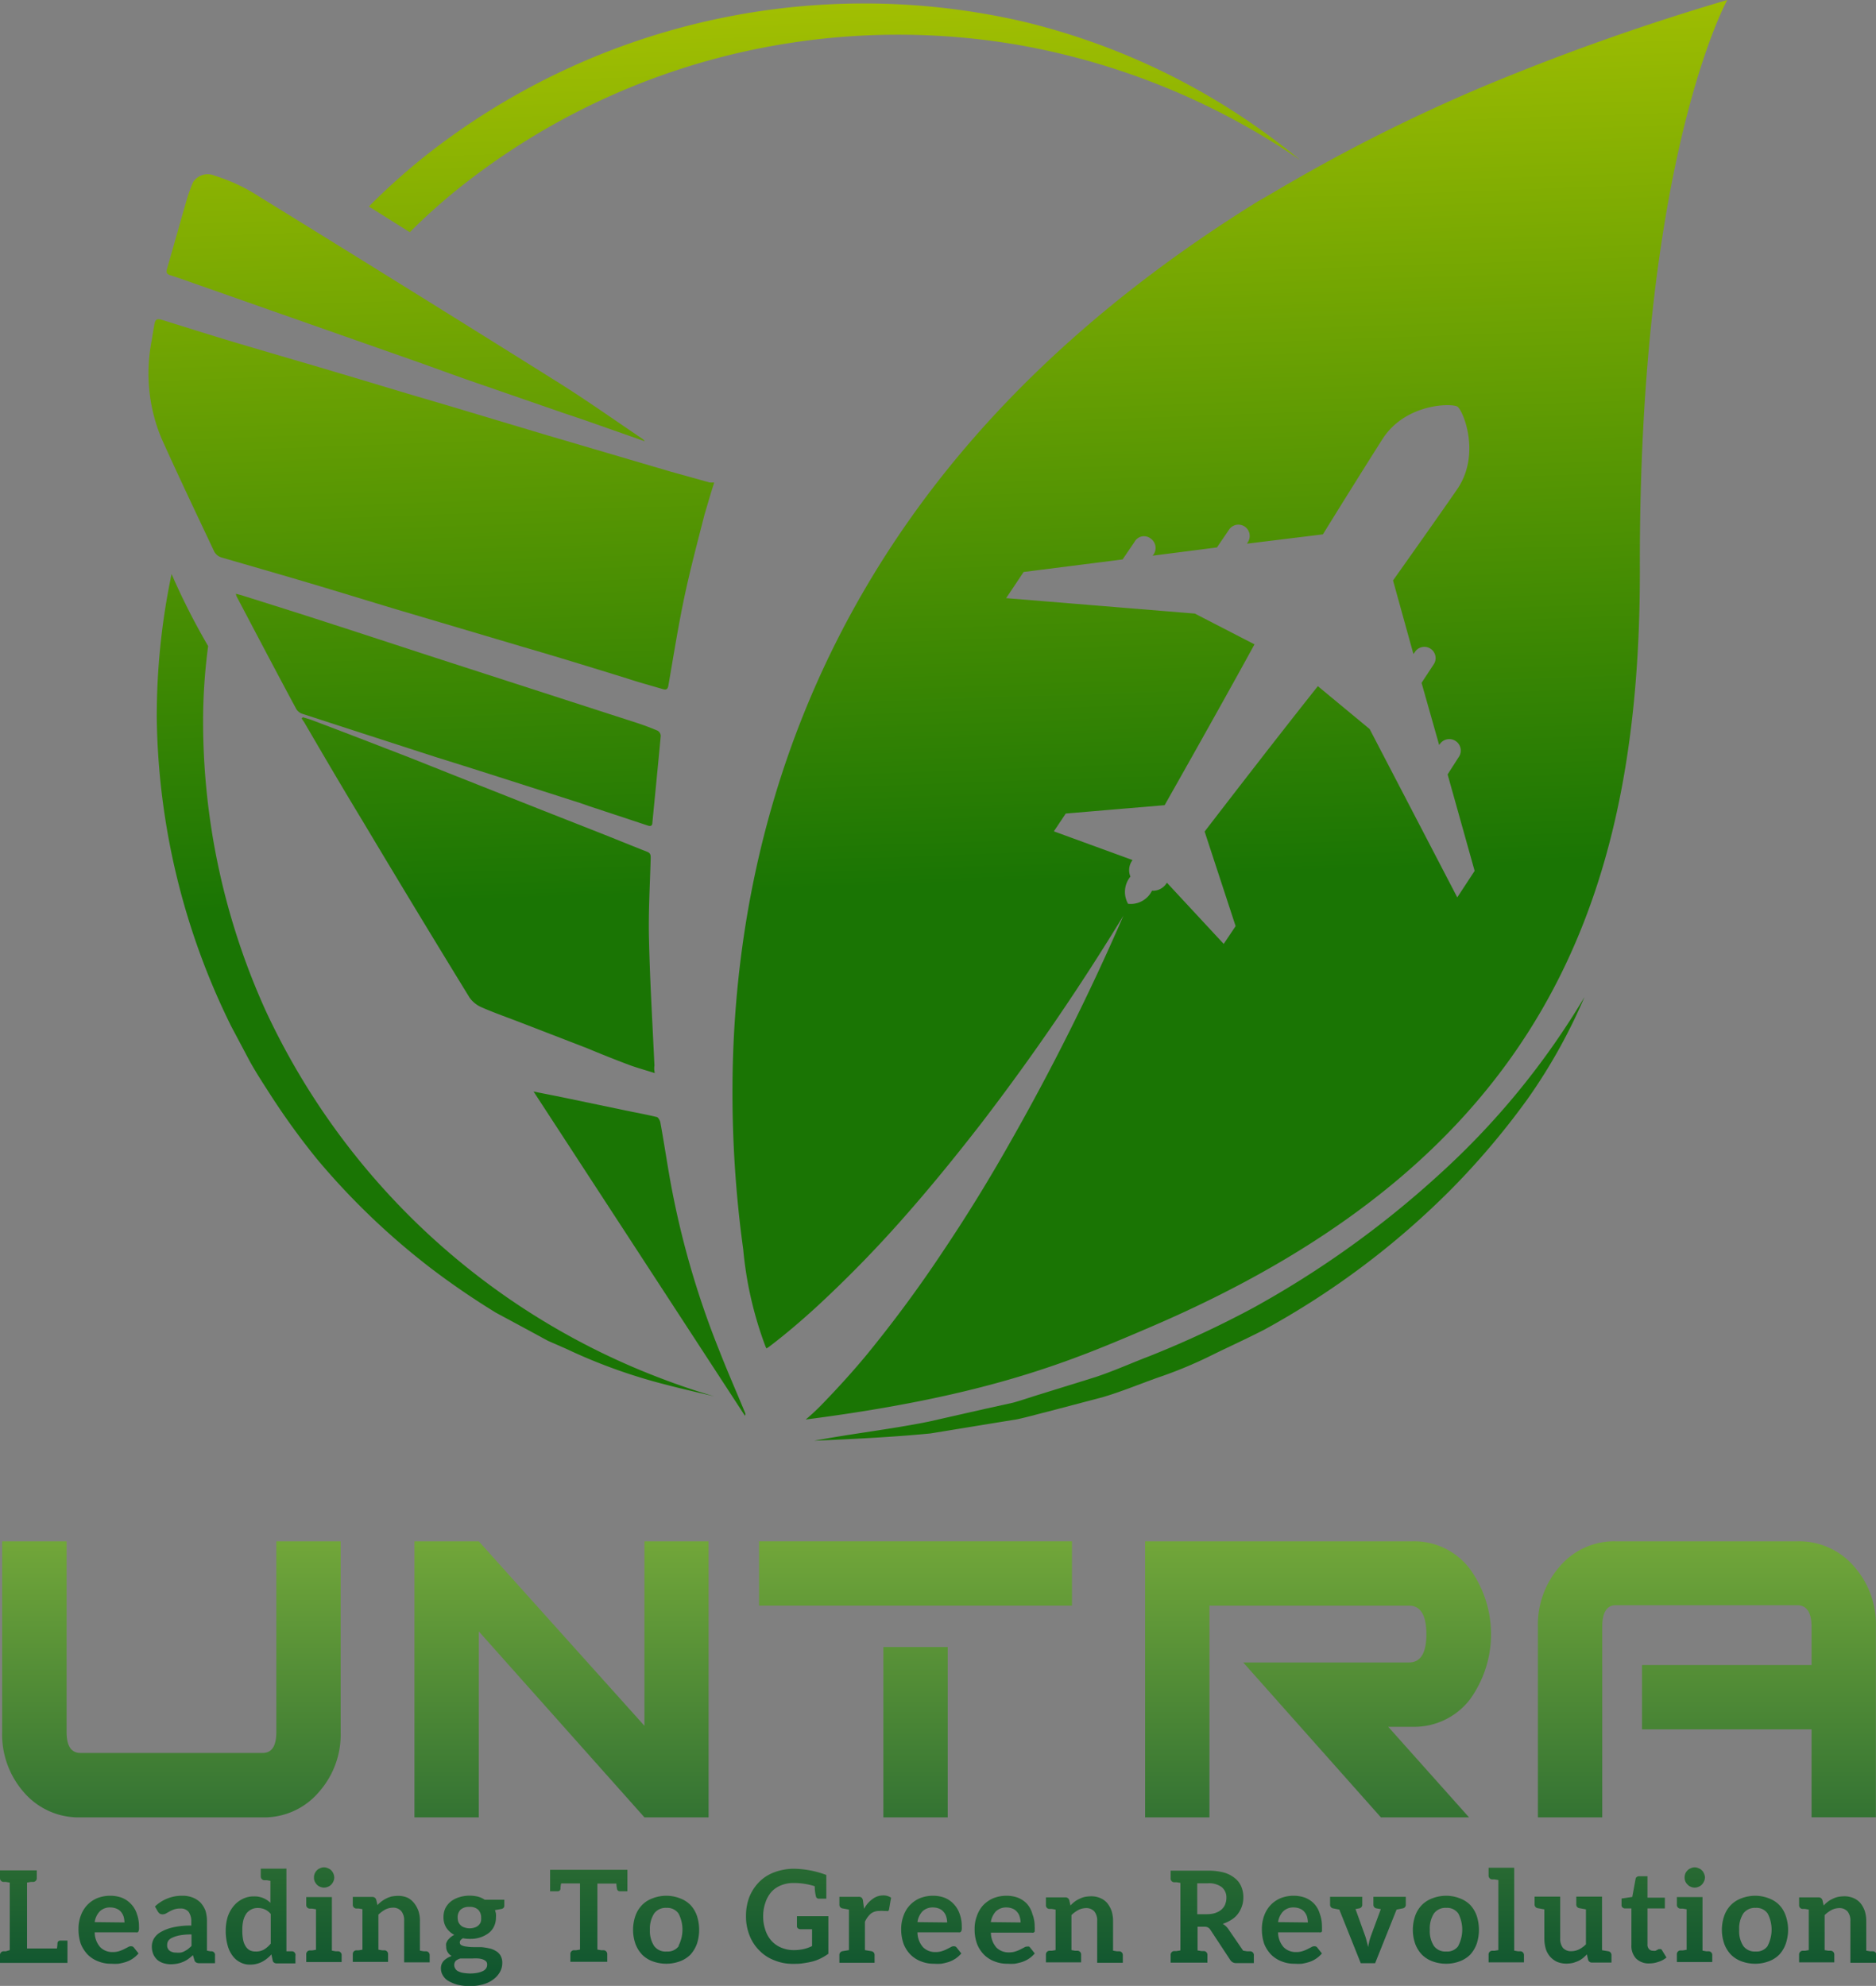
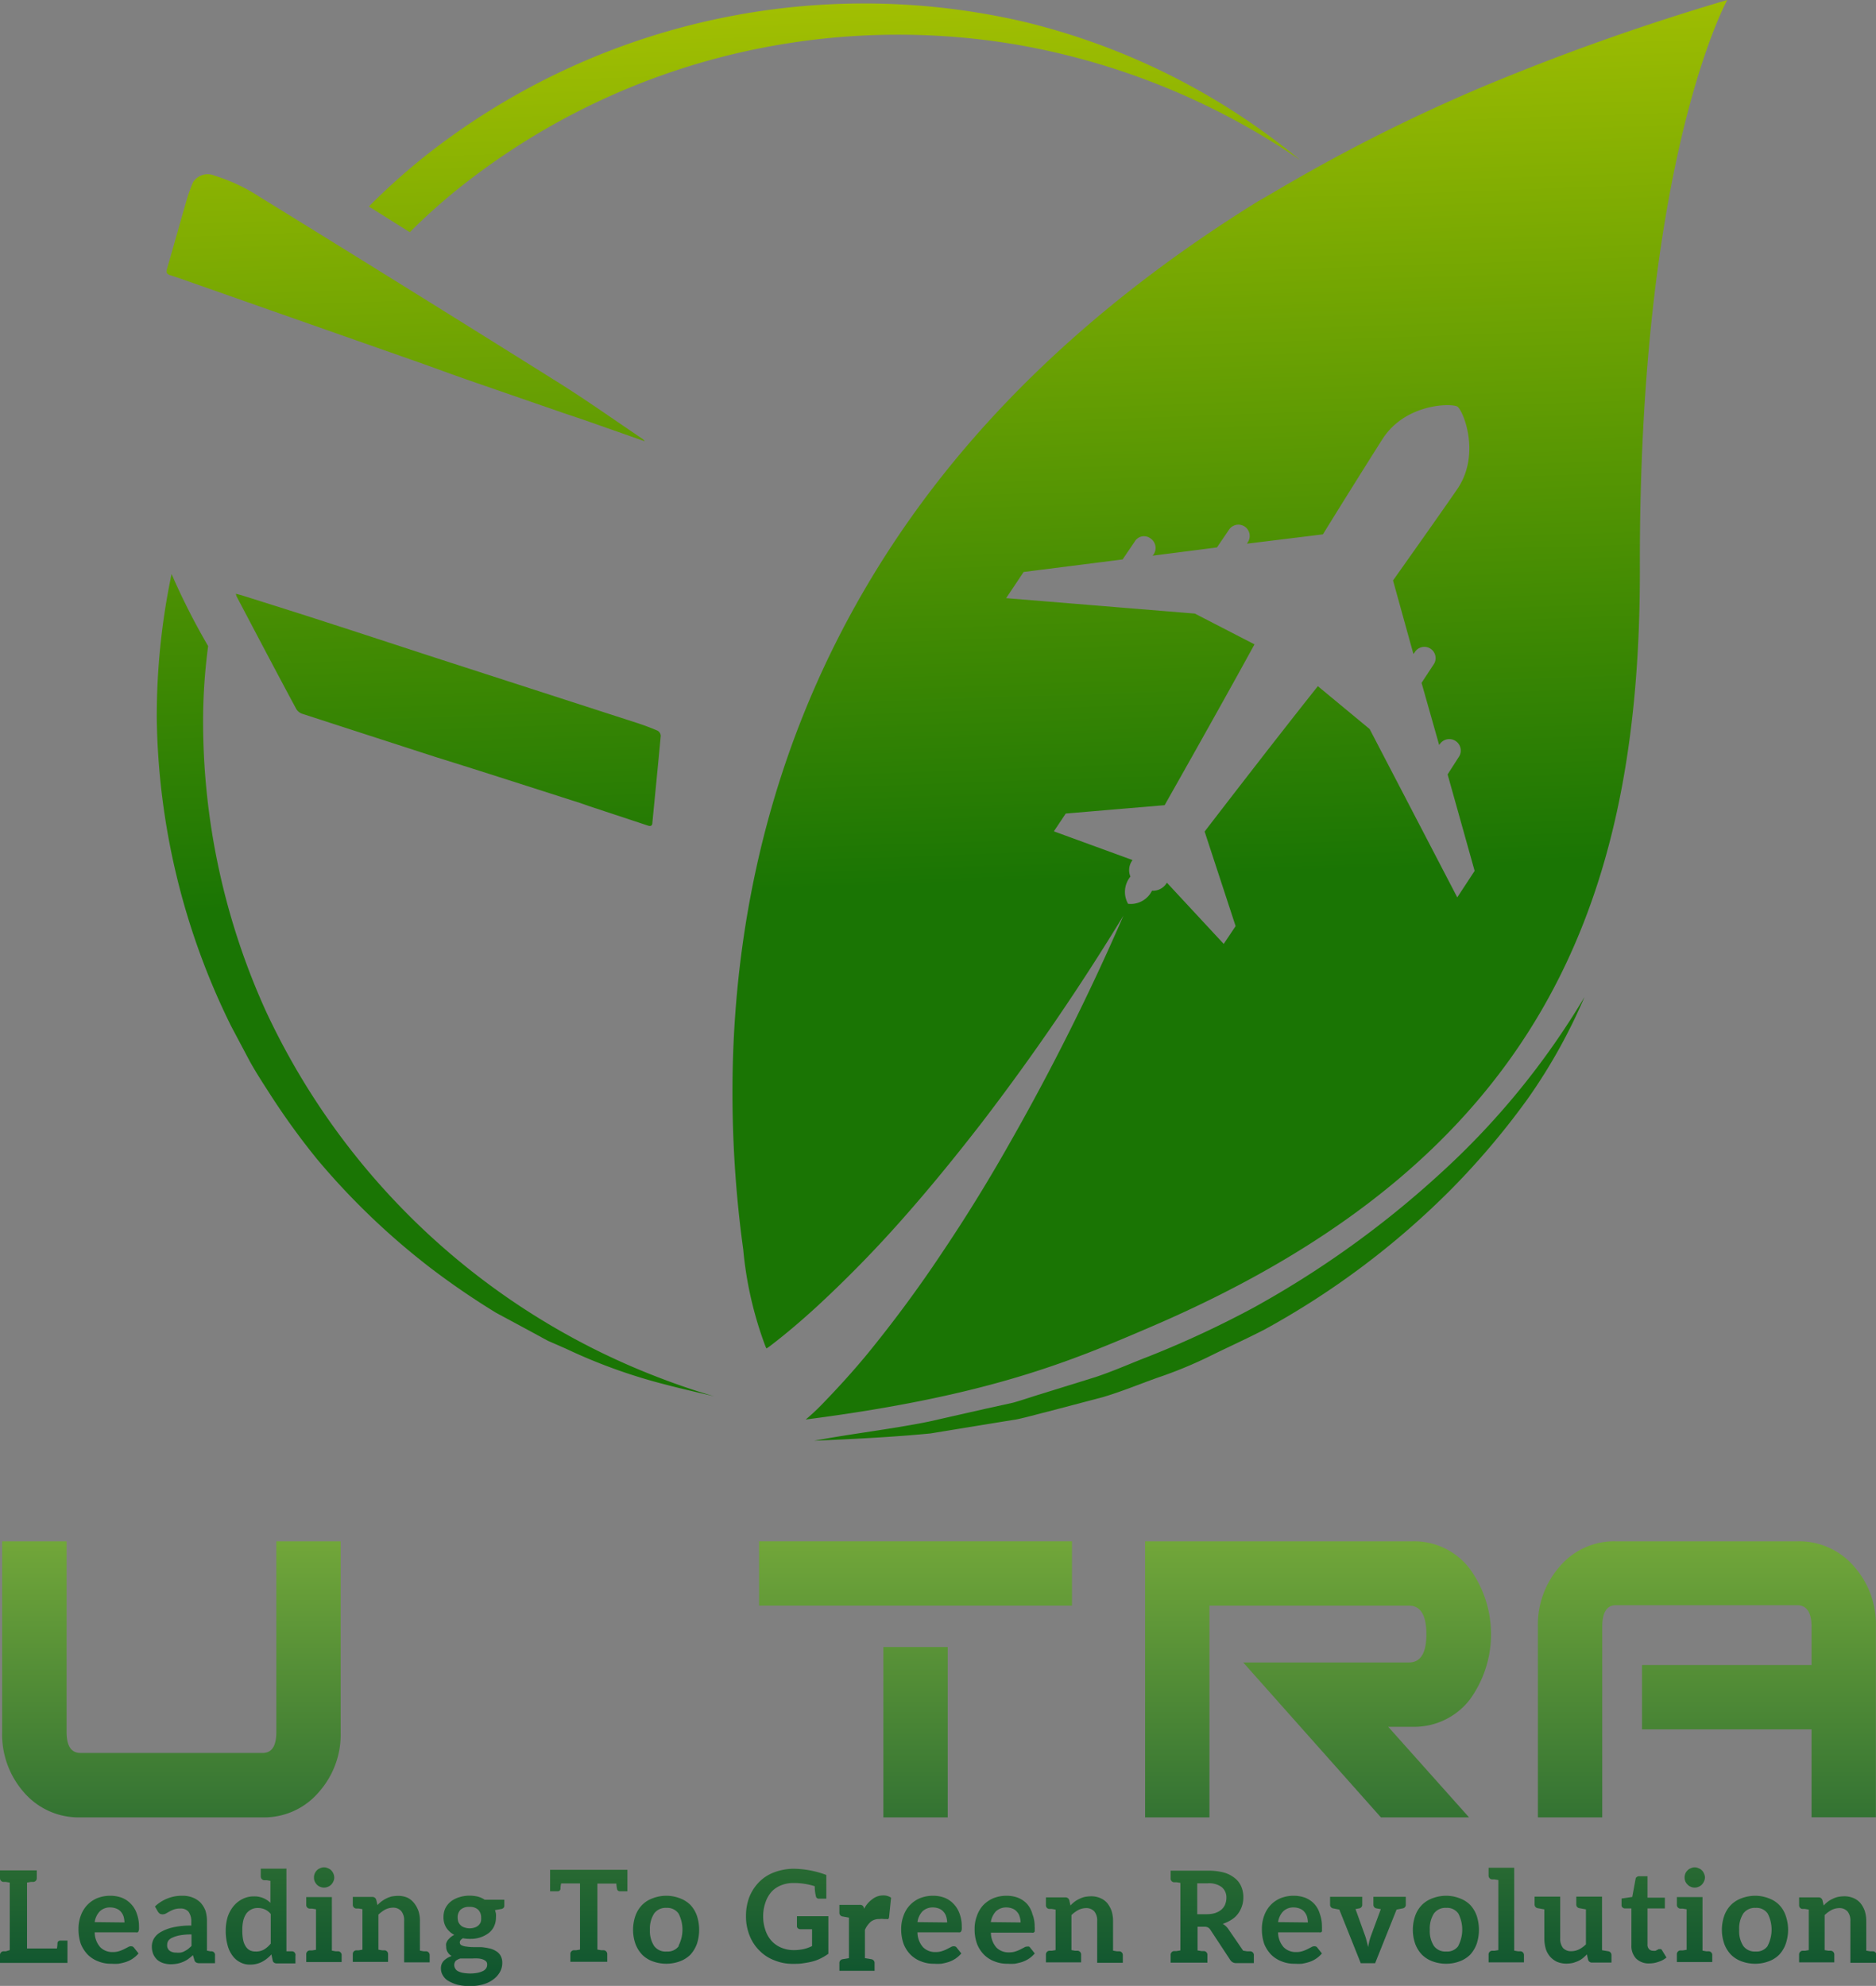
<svg xmlns="http://www.w3.org/2000/svg" xmlns:xlink="http://www.w3.org/1999/xlink" viewBox="0 0 174.95 185.23">
  <rect x="0" y="0" width="174.95" height="185.23" fill="#808080" stroke="none" />
  <defs>
    <style>.cls-1{fill:url(#linear-gradient);}.cls-2{fill:url(#linear-gradient-2);}.cls-3{fill:url(#linear-gradient-3);}.cls-4{fill:url(#linear-gradient-4);}.cls-5{fill:url(#linear-gradient-5);}.cls-6{fill:url(#linear-gradient-6);}.cls-7{fill:url(#linear-gradient-7);}.cls-8{fill:url(#linear-gradient-8);}.cls-9{fill:url(#linear-gradient-9);}.cls-10{fill:url(#linear-gradient-10);}.cls-11{fill:url(#linear-gradient-11);}.cls-12{fill:url(#linear-gradient-12);}.cls-13{fill:url(#linear-gradient-13);}.cls-14{fill:url(#linear-gradient-14);}.cls-15{fill:url(#linear-gradient-15);}.cls-16{fill:url(#linear-gradient-16);}.cls-17{fill:url(#linear-gradient-17);}.cls-18{fill:url(#linear-gradient-18);}.cls-19{fill:url(#linear-gradient-19);}.cls-20{fill:url(#linear-gradient-20);}.cls-21{fill:url(#linear-gradient-21);}.cls-22{fill:url(#linear-gradient-22);}.cls-23{fill:url(#linear-gradient-23);}.cls-24{fill:url(#linear-gradient-24);}.cls-25{fill:url(#linear-gradient-25);}.cls-26{fill:url(#linear-gradient-26);}.cls-27{fill:url(#linear-gradient-27);}.cls-28{fill:url(#linear-gradient-28);}.cls-29{fill:url(#linear-gradient-29);}.cls-30{fill:url(#linear-gradient-30);}.cls-31{fill:url(#linear-gradient-31);}.cls-32{fill:url(#linear-gradient-32);}.cls-33{fill:url(#linear-gradient-33);}.cls-34{fill:url(#linear-gradient-34);}.cls-35{fill:url(#linear-gradient-35);}.cls-36{fill:url(#linear-gradient-36);}.cls-37{fill:url(#linear-gradient-37);}.cls-38{fill:url(#linear-gradient-38);}.cls-39{fill:url(#linear-gradient-39);}.cls-40{fill:url(#linear-gradient-40);}.cls-41{fill:url(#linear-gradient-41);}</style>
    <linearGradient id="linear-gradient" x1="110.83" y1="-57.58" x2="115.72" y2="81.55" gradientUnits="userSpaceOnUse">
      <stop offset="0" stop-color="#fff200" />
      <stop offset="1" stop-color="#1a7504" />
    </linearGradient>
    <linearGradient id="linear-gradient-2" x1="105.83" y1="-57.4" x2="110.72" y2="81.73" xlink:href="#linear-gradient" />
    <linearGradient id="linear-gradient-3" x1="36.88" y1="-54.98" x2="41.78" y2="84.15" xlink:href="#linear-gradient" />
    <linearGradient id="linear-gradient-4" x1="39.86" y1="-55.08" x2="44.75" y2="84.05" xlink:href="#linear-gradient" />
    <linearGradient id="linear-gradient-5" x1="37.71" y1="-55.01" x2="42.6" y2="84.12" xlink:href="#linear-gradient" />
    <linearGradient id="linear-gradient-6" x1="34.73" y1="-54.9" x2="39.63" y2="84.23" xlink:href="#linear-gradient" />
    <linearGradient id="linear-gradient-7" x1="53.58" y1="-55.57" x2="58.47" y2="83.56" xlink:href="#linear-gradient" />
    <linearGradient id="linear-gradient-8" x1="35.2" y1="-54.92" x2="40.09" y2="84.21" xlink:href="#linear-gradient" />
    <linearGradient id="linear-gradient-9" x1="75.24" y1="-56.33" x2="80.14" y2="82.8" xlink:href="#linear-gradient" />
    <linearGradient id="linear-gradient-10" x1="15.99" y1="134.48" x2="15.99" y2="184.97" gradientUnits="userSpaceOnUse">
      <stop offset="0" stop-color="#88b93c" />
      <stop offset="1" stop-color="#0e542f" />
    </linearGradient>
    <linearGradient id="linear-gradient-11" x1="52.36" y1="134.48" x2="52.36" y2="184.97" xlink:href="#linear-gradient-10" />
    <linearGradient id="linear-gradient-12" x1="85.38" y1="134.48" x2="85.38" y2="184.97" xlink:href="#linear-gradient-10" />
    <linearGradient id="linear-gradient-13" x1="85.38" y1="134.48" x2="85.38" y2="184.97" xlink:href="#linear-gradient-10" />
    <linearGradient id="linear-gradient-14" x1="122.91" y1="134.48" x2="122.91" y2="184.97" xlink:href="#linear-gradient-10" />
    <linearGradient id="linear-gradient-15" x1="159.15" y1="134.48" x2="159.15" y2="184.97" xlink:href="#linear-gradient-10" />
    <linearGradient id="linear-gradient-16" x1="3.14" y1="134.48" x2="3.14" y2="184.97" xlink:href="#linear-gradient-10" />
    <linearGradient id="linear-gradient-17" x1="10.13" y1="134.48" x2="10.13" y2="184.97" xlink:href="#linear-gradient-10" />
    <linearGradient id="linear-gradient-18" x1="17.12" y1="134.48" x2="17.12" y2="184.97" xlink:href="#linear-gradient-10" />
    <linearGradient id="linear-gradient-19" x1="24.3" y1="134.48" x2="24.3" y2="184.97" xlink:href="#linear-gradient-10" />
    <linearGradient id="linear-gradient-20" x1="30.21" y1="134.48" x2="30.21" y2="184.97" xlink:href="#linear-gradient-10" />
    <linearGradient id="linear-gradient-21" x1="30.23" y1="134.48" x2="30.23" y2="184.97" xlink:href="#linear-gradient-10" />
    <linearGradient id="linear-gradient-22" x1="36.49" y1="134.48" x2="36.49" y2="184.97" xlink:href="#linear-gradient-10" />
    <linearGradient id="linear-gradient-23" x1="44.02" y1="134.48" x2="44.02" y2="184.97" xlink:href="#linear-gradient-10" />
    <linearGradient id="linear-gradient-24" x1="54.9" y1="134.48" x2="54.9" y2="184.97" xlink:href="#linear-gradient-10" />
    <linearGradient id="linear-gradient-25" x1="62.16" y1="134.48" x2="62.16" y2="184.97" xlink:href="#linear-gradient-10" />
    <linearGradient id="linear-gradient-26" x1="73.36" y1="134.48" x2="73.36" y2="184.97" xlink:href="#linear-gradient-10" />
    <linearGradient id="linear-gradient-27" x1="80.69" y1="134.48" x2="80.69" y2="184.97" xlink:href="#linear-gradient-10" />
    <linearGradient id="linear-gradient-28" x1="86.86" y1="134.48" x2="86.86" y2="184.97" xlink:href="#linear-gradient-10" />
    <linearGradient id="linear-gradient-29" x1="93.71" y1="134.48" x2="93.71" y2="184.97" xlink:href="#linear-gradient-10" />
    <linearGradient id="linear-gradient-30" x1="101.12" y1="134.48" x2="101.12" y2="184.97" xlink:href="#linear-gradient-10" />
    <linearGradient id="linear-gradient-31" x1="113.02" y1="134.48" x2="113.02" y2="184.97" xlink:href="#linear-gradient-10" />
    <linearGradient id="linear-gradient-32" x1="120.49" y1="134.48" x2="120.49" y2="184.97" xlink:href="#linear-gradient-10" />
    <linearGradient id="linear-gradient-33" x1="127.56" y1="134.48" x2="127.56" y2="184.97" xlink:href="#linear-gradient-10" />
    <linearGradient id="linear-gradient-34" x1="134.88" y1="134.48" x2="134.88" y2="184.97" xlink:href="#linear-gradient-10" />
    <linearGradient id="linear-gradient-35" x1="140.47" y1="134.48" x2="140.47" y2="184.97" xlink:href="#linear-gradient-10" />
    <linearGradient id="linear-gradient-36" x1="146.67" y1="134.48" x2="146.67" y2="184.97" xlink:href="#linear-gradient-10" />
    <linearGradient id="linear-gradient-37" x1="153.32" y1="134.48" x2="153.32" y2="184.97" xlink:href="#linear-gradient-10" />
    <linearGradient id="linear-gradient-38" x1="158.03" y1="134.48" x2="158.03" y2="184.97" xlink:href="#linear-gradient-10" />
    <linearGradient id="linear-gradient-39" x1="158.05" y1="134.48" x2="158.05" y2="184.97" xlink:href="#linear-gradient-10" />
    <linearGradient id="linear-gradient-40" x1="163.71" y1="134.48" x2="163.71" y2="184.97" xlink:href="#linear-gradient-10" />
    <linearGradient id="linear-gradient-41" x1="171.36" y1="134.48" x2="171.36" y2="184.97" xlink:href="#linear-gradient-10" />
  </defs>
  <g id="Layer_2" data-name="Layer 2">
    <g id="Layer_1-2" data-name="Layer 1">
      <path class="cls-1" d="M138.73,7.9a160.4,160.4,0,0,0-18,8.9c-1.17.66-2.31,1.36-3.45,2C104.07,27,94.23,36.07,87,45.5c-14.55,19-18.58,39.35-18.69,55.68a107.27,107.27,0,0,0,1,15.35,34.7,34.7,0,0,0,2.09,9.09l.08.15a3,3,0,0,0,.39-.27c1.47-1.12,2.89-2.34,4.28-3.61a112.36,112.36,0,0,0,8-8.18c2.57-2.9,5-5.89,7.41-9a218.48,218.48,0,0,0,13.21-19.31,218.38,218.38,0,0,1-10.54,21.1c-1.94,3.44-4,6.8-6.22,10.11a120.13,120.13,0,0,1-7.16,9.72c-1.28,1.55-2.67,3.08-4.12,4.58a20.19,20.19,0,0,1-1.59,1.49c17.14-2.21,24.75-5.45,32.16-8.63,36.42-15.62,45.64-39.72,45.63-70.55C152.8,14.82,161.08,0,161.08,0A219.9,219.9,0,0,0,138.73,7.9ZM136,45.47c-.54.81-3,4.31-6.09,8.67L131.81,61l.11-.14A1.05,1.05,0,1,1,133.68,62l-1.11,1.69,1.64,5.79.11-.14a1.07,1.07,0,0,1,1.77,1.19L135,72.23l2.52,9-1.62,2.47L127.73,68l-4.83-4c-4.22,5.3-10.56,13.56-10.56,13.56l2.89,8.82-1.11,1.66-5.3-5.71a1.5,1.5,0,0,1-1.39.75,2.21,2.21,0,0,1-2.23,1.22,2.26,2.26,0,0,1,.22-2.54,1.54,1.54,0,0,1,.2-1.54l-7.34-2.68,1.11-1.66,9.22-.78s5.14-9.07,8.38-15l-5.56-2.87-17.6-1.44,1.63-2.44,9.23-1.17,1.12-1.65a1,1,0,0,1,1.47-.32,1.07,1.07,0,0,1,.32,1.47l-.11.15,6-.77,1.12-1.65a1.05,1.05,0,1,1,1.76,1.16l-.08.14,7.08-.87c2.81-4.55,5.09-8.16,5.63-9,2.17-3.24,6.42-3.24,6.92-2.91S138.09,42.2,136,45.47Z" />
      <path class="cls-2" d="M75.93,134.38c3.56-.67,7.15-1.07,10.67-1.78l5.25-1.19,2.63-.58c.86-.24,1.71-.54,2.57-.8l5.12-1.59c1.69-.56,3.33-1.3,5-1.94a93.59,93.59,0,0,0,9.69-4.51,90.27,90.27,0,0,0,17.33-12.42A72,72,0,0,0,147.76,93a51.49,51.49,0,0,1-5.3,9.5,71.92,71.92,0,0,1-7.05,8.35A76,76,0,0,1,117.94,124c-1.62.84-3.29,1.59-4.93,2.4a40.56,40.56,0,0,1-5.06,2.1c-1.72.61-3.41,1.32-5.16,1.83l-5.29,1.39c-.89.22-1.76.47-2.65.66l-2.7.44-5.38.88C83.16,134.05,79.53,134.22,75.93,134.38Z" />
-       <path class="cls-3" d="M66.58,45.09C66.28,46,66,47,65.7,48c-.66,2.59-1.35,5.17-1.9,7.79s-1,5.44-1.47,8.16c-.07.39-.25.41-.57.31-1.11-.33-2.23-.63-3.34-1-3.24-1-6.47-2-9.71-2.94l-6.3-1.87-5.3-1.57c-2.76-.83-5.51-1.68-8.27-2.5S23.39,52.79,20.67,52a1.18,1.18,0,0,1-.68-.53c-1.66-3.52-3.32-7-4.93-10.58a15.75,15.75,0,0,1-.92-9.1c.08-.5.16-1,.25-1.49s.2-.63.77-.45c1.86.58,3.73,1.17,5.6,1.74s3.64,1.08,5.46,1.62c1.6.47,3.2.93,4.79,1.41,2.31.68,4.61,1.38,6.91,2.07,1.86.55,3.72,1.09,5.57,1.65L51,40.59,62.58,44l3.59,1a2.84,2.84,0,0,0,.42,0Z" />
-       <path class="cls-4" d="M61.06,100.09c-.87-.28-1.65-.49-2.41-.77-1.3-.49-2.58-1-3.87-1.54L48.62,95.4c-1.23-.48-2.48-.91-3.69-1.44a2.69,2.69,0,0,1-1.14-.91q-5.05-8.23-10-16.52c-1.82-3-3.58-6-5.36-9.06-.09-.16-.2-.3-.3-.45l.11-.12c.33.1.67.19,1,.32,2.26.86,4.52,1.72,6.78,2.6,2,.76,3.93,1.54,5.89,2.32l8.66,3.43,5.79,2.28c1.35.54,2.68,1.08,4,1.6.35.14.32.37.32.65-.07,2.48-.22,5-.16,7.43.09,4,.33,7.91.51,11.86C61,99.59,61,99.78,61.06,100.09Z" />
      <path class="cls-5" d="M22,55.38l.56.15c2.62.83,5.25,1.65,7.86,2.5,3.88,1.25,7.74,2.53,11.61,3.78l17.31,5.6c.68.22,1.36.47,2,.75a.6.6,0,0,1,.28.47c-.25,2.7-.52,5.4-.78,8.09,0,.31-.17.37-.43.28L55,75.21l-.92-.32C49.6,73.46,45.1,72,40.6,70.6q-6.18-2-12.34-4a1.07,1.07,0,0,1-.62-.45c-1.88-3.49-3.72-7-5.57-10.51A1,1,0,0,1,22,55.38Z" />
      <path class="cls-6" d="M60.13,41.16l-5.69-2-1.9-.64c-2.89-1-5.78-2-8.67-3-1.76-.61-3.5-1.26-5.26-1.88l-6.86-2.41-6.55-2.3-6.39-2.25c-1-.34-1.94-.7-2.91-1-.33-.11-.43-.24-.33-.59.62-2.13,1.21-4.28,1.83-6.41A14.71,14.71,0,0,1,18,17a1.62,1.62,0,0,1,2-.62,16.75,16.75,0,0,1,4.24,2Q38.22,27,52.12,35.71c2.64,1.66,5.19,3.47,7.79,5.22C60,41,60,41,60.13,41.16Z" />
-       <path class="cls-7" d="M49.76,101.81c1.19.24,2.29.45,3.38.68l5.08,1.06c1,.21,2,.39,3,.63.16,0,.34.35.37.55.32,1.75.58,3.5.89,5.25a81.12,81.12,0,0,0,4.58,15.94c.78,2,1.61,3.88,2.41,5.82a.32.32,0,0,1,0,.31Z" />
      <path class="cls-8" d="M61.74,128.6c1.57.6,3.2,1.15,4.84,1.63-1.48-.35-3-.69-4.48-1.08a51,51,0,0,1-9.33-3.36l-1.67-.73-1.6-.87-3.23-1.74a72.82,72.82,0,0,1-6.06-4.14,67.34,67.34,0,0,1-10.63-10.18,67.75,67.75,0,0,1-4.35-6c-.64-1-1.35-2.08-1.94-3.15l-1.74-3.28A66.68,66.68,0,0,1,14.62,67,64.59,64.59,0,0,1,16,53.54a64,64,0,0,0,3.41,6.72A53.61,53.61,0,0,0,18.94,67a65.41,65.41,0,0,0,5.81,27.21A66.74,66.74,0,0,0,61.74,128.6Z" />
      <path class="cls-9" d="M121.25,14.93A67,67,0,0,0,94.9,4.18a66.17,66.17,0,0,0-28,1.24A65.48,65.48,0,0,0,42.13,18.09c-1.34,1.12-2.65,2.29-3.91,3.57l-3.82-2.4a60.51,60.51,0,0,1,5-4.51A66,66,0,0,1,95.36,2,63.9,63.9,0,0,1,121.25,14.93Z" />
      <path class="cls-10" d="M7.5,169.51h17a6.7,6.7,0,0,0,5.27-2.4,8.09,8.09,0,0,0,2-5.56V143.76h-6v17.79c0,1.3-.42,1.95-1.27,1.95H7.5q-1.29,0-1.29-1.95V143.76H.2v17.79a8.17,8.17,0,0,0,2,5.59A6.74,6.74,0,0,0,7.5,169.51Z" />
-       <polygon class="cls-11" points="60.1 160.97 44.65 143.76 38.65 143.76 38.65 169.51 44.65 169.51 44.65 152.16 60.1 169.51 66.08 169.51 66.08 143.76 60.1 143.76 60.1 160.97" />
      <rect class="cls-12" x="70.79" y="143.76" width="29.18" height="6" />
      <rect class="cls-13" x="82.38" y="153.62" width="6" height="15.89" />
      <path class="cls-14" d="M112.79,149.76h18.6c1.09,0,1.63.89,1.63,2.66s-.54,2.64-1.63,2.64H115.94l12.84,14.45H137l-7.54-8.45h2.29a6.55,6.55,0,0,0,5.3-2.51,10.38,10.38,0,0,0,0-12.25,6.52,6.52,0,0,0-5.3-2.54H106.79v25.75h6Z" />
      <path class="cls-15" d="M168.94,151.72v3.58H153.13v6h15.81v8.2h6V151.72a8.13,8.13,0,0,0-2-5.57,6.74,6.74,0,0,0-5.27-2.39h-17a6.65,6.65,0,0,0-5.25,2.39,8.21,8.21,0,0,0-2,5.57v17.79h6V151.72c0-1.3.42-2,1.25-2h17C168.5,149.76,168.94,150.42,168.94,151.72Z" />
      <path class="cls-16" d="M5.36,181.23s0,.21-.05.51H2.52v-6.15l.36-.06.18,0h.07a.35.35,0,0,0,.3-.37v-.71H0v.71a.35.35,0,0,0,.3.37H.37l.18,0,.36.06v6.3L.55,182l-.18,0H.3a.35.35,0,0,0-.3.38v.7H6.29V181H5.64A.26.26,0,0,0,5.36,181.23Z" />
      <path class="cls-17" d="M12.19,177.56a2.38,2.38,0,0,0-.84-.56,3.12,3.12,0,0,0-1.07-.18,3.28,3.28,0,0,0-1.25.24,2.79,2.79,0,0,0-.92.65,2.91,2.91,0,0,0-.59,1,3.52,3.52,0,0,0-.2,1.18,4.17,4.17,0,0,0,.22,1.43,3.18,3.18,0,0,0,.65,1,2.81,2.81,0,0,0,1,.63,3.11,3.11,0,0,0,1.19.21,5.16,5.16,0,0,0,.67,0,5.17,5.17,0,0,0,.68-.16,2.7,2.7,0,0,0,.64-.31,2.8,2.8,0,0,0,.55-.49l-.43-.54a.35.35,0,0,0-.11-.1.5.5,0,0,0-.44.05l-.35.18a2.91,2.91,0,0,1-.46.19,1.78,1.78,0,0,1-.61.09,1.57,1.57,0,0,1-1.17-.45,2.12,2.12,0,0,1-.52-1.39h3.8a.42.42,0,0,0,.17,0c.05,0,.09,0,.11-.1a.43.43,0,0,0,.05-.17,2.16,2.16,0,0,0,0-.28,3.32,3.32,0,0,0-.2-1.18A2.35,2.35,0,0,0,12.19,177.56Zm-3.36,1.72a1.83,1.83,0,0,1,.47-1,1.35,1.35,0,0,1,1-.37,1.5,1.5,0,0,1,.58.12,1,1,0,0,1,.41.3,1.34,1.34,0,0,1,.24.44,2.34,2.34,0,0,1,.08.54Z" />
      <path class="cls-18" d="M19.75,182l-.13,0-.32-.06v-2.73a3.27,3.27,0,0,0-.14-1,2.41,2.41,0,0,0-.46-.75A2.14,2.14,0,0,0,18,177a2.5,2.5,0,0,0-1-.18,3.62,3.62,0,0,0-2.55,1l.27.47a.77.77,0,0,0,.17.19.46.46,0,0,0,.26.07.62.62,0,0,0,.33-.08l.32-.18a2.76,2.76,0,0,1,.42-.19,1.72,1.72,0,0,1,.6-.09.94.94,0,0,1,.76.3,1.49,1.49,0,0,1,.26.93v.36a7.22,7.22,0,0,0-1.76.18,4,4,0,0,0-1.13.45,1.69,1.69,0,0,0-.61.61,1.52,1.52,0,0,0-.18.7,1.93,1.93,0,0,0,.13.72,1.64,1.64,0,0,0,.37.53,1.61,1.61,0,0,0,.56.31,2.36,2.36,0,0,0,.72.11,3.58,3.58,0,0,0,.6-.06,2.67,2.67,0,0,0,1-.42,4.88,4.88,0,0,0,.45-.37l.13.43a.38.38,0,0,0,.18.26.69.69,0,0,0,.34.06h1.41v-.71A.34.34,0,0,0,19.75,182Zm-1.89-.5c-.11.11-.22.2-.32.29a2.9,2.9,0,0,1-.33.2,1.16,1.16,0,0,1-.37.13,1.82,1.82,0,0,1-.42,0,1,1,0,0,1-.6-.17.63.63,0,0,1-.23-.56.7.7,0,0,1,.11-.38.87.87,0,0,1,.37-.28,3,3,0,0,1,.71-.22,5.54,5.54,0,0,1,1.08-.08Z" />
      <path class="cls-19" d="M27.25,182h-.07l-.16,0-.31,0v-7.71H24.32v.71a.35.35,0,0,0,.3.37h.08s.09,0,.18,0l.34.06v2.05a2.1,2.1,0,0,0-1.53-.6,2.28,2.28,0,0,0-1.09.25,2.58,2.58,0,0,0-.83.67,3.11,3.11,0,0,0-.54,1,4.38,4.38,0,0,0-.18,1.27,5,5,0,0,0,.17,1.35,2.79,2.79,0,0,0,.47,1,2,2,0,0,0,.72.61,1.82,1.82,0,0,0,.91.21,2.34,2.34,0,0,0,1.14-.27,3.07,3.07,0,0,0,.85-.68l.12.56a.31.31,0,0,0,.13.21.45.45,0,0,0,.24.07h1.75v-.71A.34.34,0,0,0,27.25,182Zm-2-.72a2.41,2.41,0,0,1-.62.55,1.49,1.49,0,0,1-.79.19,1.24,1.24,0,0,1-.52-.1,1.09,1.09,0,0,1-.39-.35,1.75,1.75,0,0,1-.25-.6,4.18,4.18,0,0,1-.08-.93,3.58,3.58,0,0,1,.09-.92,2.06,2.06,0,0,1,.29-.65,1.32,1.32,0,0,1,.47-.38,1.29,1.29,0,0,1,.6-.13,1.56,1.56,0,0,1,.64.13,1.48,1.48,0,0,1,.56.43Z" />
      <path class="cls-20" d="M31.56,182h-.07l-.18,0-.36-.06v-5H28.56v.71a.34.34,0,0,0,.3.37h.07l.18,0,.36.06v3.78l-.36.06-.18,0h-.07a.35.35,0,0,0-.3.38v.7h3.3v-.7A.35.35,0,0,0,31.56,182Z" />
      <path class="cls-21" d="M30.59,174.26a.83.83,0,0,0-.75,0,.7.7,0,0,0-.29.19.93.93,0,0,0-.2.3.94.94,0,0,0-.07.37.86.86,0,0,0,.07.36,1,1,0,0,0,.2.3.84.84,0,0,0,.29.2,1,1,0,0,0,.37.08,1,1,0,0,0,.38-.08.88.88,0,0,0,.3-.2,1,1,0,0,0,.2-.3.86.86,0,0,0,.08-.36,1,1,0,0,0-.08-.37.93.93,0,0,0-.2-.3A.73.73,0,0,0,30.59,174.26Z" />
      <path class="cls-22" d="M39.77,182H39.7l-.18,0-.36-.06v-2.73a2.87,2.87,0,0,0-.13-.95,2.5,2.5,0,0,0-.4-.74A1.8,1.8,0,0,0,38,177a2.19,2.19,0,0,0-.9-.17,3.44,3.44,0,0,0-.58.06,2.6,2.6,0,0,0-.49.18,2.88,2.88,0,0,0-.83.62l-.11-.48a.36.36,0,0,0-.37-.28H32.9v.71a.35.35,0,0,0,.3.37h.07l.18,0,.35.06v3.78l-.35.06-.18,0H33.2a.35.35,0,0,0-.3.38v.7h3.29v-.7a.35.35,0,0,0-.3-.38h-.07l-.18,0-.35-.06v-3.27a3,3,0,0,1,.63-.47,1.67,1.67,0,0,1,.72-.18,1,1,0,0,1,.78.32,1.33,1.33,0,0,1,.27.87v3.91h2.38v-.7A.35.35,0,0,0,39.77,182Z" />
      <path class="cls-23" d="M44.56,176.9a3.49,3.49,0,0,0-.74-.09,3.16,3.16,0,0,0-1,.15,2.33,2.33,0,0,0-.77.39,1.91,1.91,0,0,0-.51.62,1.87,1.87,0,0,0-.18.83,1.81,1.81,0,0,0,.26,1,2,2,0,0,0,.75.67,1.39,1.39,0,0,0-.36.23,2.2,2.2,0,0,0-.26.27,1.28,1.28,0,0,0-.14.29.74.74,0,0,0,0,.29.92.92,0,0,0,.15.55,1,1,0,0,0,.36.34,1.9,1.9,0,0,0-.74.45,1,1,0,0,0-.26.73,1.19,1.19,0,0,0,.17.61,1.38,1.38,0,0,0,.5.52,3.56,3.56,0,0,0,.85.36,4.55,4.55,0,0,0,1.23.13,4.08,4.08,0,0,0,1.26-.18,2.72,2.72,0,0,0,.93-.48,2.17,2.17,0,0,0,.58-.68,1.72,1.72,0,0,0,.2-.79,1.33,1.33,0,0,0-.17-.72,1.16,1.16,0,0,0-.45-.43,1.84,1.84,0,0,0-.63-.24,5.57,5.57,0,0,0-.73-.11c-.25,0-.48,0-.72,0a3.93,3.93,0,0,1-.63-.05,1.34,1.34,0,0,1-.46-.12.28.28,0,0,1-.17-.27c0-.15.1-.27.29-.39a3.16,3.16,0,0,0,.69.06,2.81,2.81,0,0,0,.94-.14,2.67,2.67,0,0,0,.77-.4,1.68,1.68,0,0,0,.5-.62,1.87,1.87,0,0,0,.18-.83,2.1,2.1,0,0,0,0-.36,2.62,2.62,0,0,0-.09-.33l.56-.1a.41.41,0,0,0,.24-.11.31.31,0,0,0,.07-.21v-.55H45.2A2.06,2.06,0,0,0,44.56,176.9Zm-1.63,5.77.56,0c.19,0,.39,0,.58,0a4.34,4.34,0,0,1,.53,0,1.8,1.8,0,0,1,.44.09,1,1,0,0,1,.29.18.39.39,0,0,1,.1.29.6.6,0,0,1-.08.33.7.7,0,0,1-.29.27,2,2,0,0,1-.49.17,3.65,3.65,0,0,1-.72.07,4.18,4.18,0,0,1-.68-.06,1.61,1.61,0,0,1-.47-.16.6.6,0,0,1-.25-.25.61.61,0,0,1,.07-.73A1.36,1.36,0,0,1,42.93,182.67Zm1.91-3.42a.78.78,0,0,1-.21.32.84.84,0,0,1-.33.2,1.48,1.48,0,0,1-1,0,.77.77,0,0,1-.35-.21.9.9,0,0,1-.21-.31,1.35,1.35,0,0,1-.06-.41,1,1,0,0,1,.27-.72,1.15,1.15,0,0,1,.83-.26,1.1,1.1,0,0,1,.81.26,1,1,0,0,1,.28.72A1.35,1.35,0,0,1,44.84,179.25Z" />
      <path class="cls-24" d="M51.49,174.4H51.3v2H52a.25.25,0,0,0,.27-.23c0-.07,0-.24.06-.5h1.76v6.17l-.34.06-.18,0h-.08a.35.35,0,0,0-.3.38v.7h3.44v-.7a.36.36,0,0,0-.32-.38h-.07l-.18,0-.35-.06v-6.16h1.77a3,3,0,0,0,.06.49.26.26,0,0,0,.28.23h.69v-2h-7Z" />
      <path class="cls-25" d="M64.39,177.68a2.72,2.72,0,0,0-1-.63,3.54,3.54,0,0,0-2.51,0,2.63,2.63,0,0,0-1,.63,2.78,2.78,0,0,0-.62,1,4,4,0,0,0,0,2.63,3,3,0,0,0,.62,1,2.63,2.63,0,0,0,1,.63,3.69,3.69,0,0,0,2.51,0,2.72,2.72,0,0,0,1-.63,3.08,3.08,0,0,0,.6-1,4.22,4.22,0,0,0,0-2.63A2.89,2.89,0,0,0,64.39,177.68Zm-1.08,3.82a1.27,1.27,0,0,1-1.13.52A1.31,1.31,0,0,1,61,181.5a2.53,2.53,0,0,1-.39-1.5,2.6,2.6,0,0,1,.39-1.52,1.32,1.32,0,0,1,1.15-.53,1.28,1.28,0,0,1,1.13.53,3.27,3.27,0,0,1,0,3Z" />
      <path class="cls-26" d="M74.32,179.64a.26.26,0,0,0,.08.21.35.35,0,0,0,.25.09h1.08v1.57a3.37,3.37,0,0,1-.77.28,4.3,4.3,0,0,1-.94.1,3,3,0,0,1-1.14-.22,2.56,2.56,0,0,1-.9-.61,2.78,2.78,0,0,1-.59-1,3.92,3.92,0,0,1-.22-1.34,3.78,3.78,0,0,1,.21-1.26,2.86,2.86,0,0,1,.56-1,2.44,2.44,0,0,1,.89-.61,3,3,0,0,1,1.15-.22,6.46,6.46,0,0,1,2,.3c0,.52.09.83.11.94a.26.26,0,0,0,.28.22h.69v-2.21A9,9,0,0,0,74,174.3H74a5.28,5.28,0,0,0-1.79.33,3.9,3.9,0,0,0-1.42.91,4.29,4.29,0,0,0-.91,1.4,4.91,4.91,0,0,0-.31,1.79,4.71,4.71,0,0,0,.33,1.79,4,4,0,0,0,.91,1.4,3.82,3.82,0,0,0,1.38.91,4.43,4.43,0,0,0,1.74.34c.36,0,.68,0,1-.06a7.23,7.23,0,0,0,.88-.17,4,4,0,0,0,.75-.29,4.89,4.89,0,0,0,.69-.42v-3.5H74.32Z" />
-       <path class="cls-27" d="M81.35,177.14a2.55,2.55,0,0,0-.77.9l-.1-.75a.52.52,0,0,0-.12-.29.41.41,0,0,0-.31-.08H78.28v.71a.34.34,0,0,0,.29.37l.6.11v3.78l-.6.1a.35.35,0,0,0-.29.38v.7h3.28v-.7a.35.35,0,0,0-.3-.38l-.6-.1v-2.64a2.2,2.2,0,0,1,.55-.76,1.25,1.25,0,0,1,.8-.25,1.67,1.67,0,0,1,.42,0l.24,0a.31.31,0,0,0,.16,0,.27.27,0,0,0,.08-.15L83.1,177a1.26,1.26,0,0,0-.76-.21A1.62,1.62,0,0,0,81.35,177.14Z" />
+       <path class="cls-27" d="M81.35,177.14a2.55,2.55,0,0,0-.77.9a.52.52,0,0,0-.12-.29.41.41,0,0,0-.31-.08H78.28v.71a.34.34,0,0,0,.29.37l.6.11v3.78l-.6.1a.35.35,0,0,0-.29.38v.7h3.28v-.7a.35.35,0,0,0-.3-.38l-.6-.1v-2.64a2.2,2.2,0,0,1,.55-.76,1.25,1.25,0,0,1,.8-.25,1.67,1.67,0,0,1,.42,0l.24,0a.31.31,0,0,0,.16,0,.27.27,0,0,0,.08-.15L83.1,177a1.26,1.26,0,0,0-.76-.21A1.62,1.62,0,0,0,81.35,177.14Z" />
      <path class="cls-28" d="M88.91,177.56a2.3,2.3,0,0,0-.84-.56,3,3,0,0,0-1.06-.18,3.28,3.28,0,0,0-1.25.24,2.79,2.79,0,0,0-.92.65,2.75,2.75,0,0,0-.59,1,3.53,3.53,0,0,0-.21,1.18,4.16,4.16,0,0,0,.23,1.43,3,3,0,0,0,.65,1,2.81,2.81,0,0,0,1,.63,3.11,3.11,0,0,0,1.19.21,5.29,5.29,0,0,0,.67,0,5.58,5.58,0,0,0,.68-.16,2.9,2.9,0,0,0,.64-.31,2.8,2.8,0,0,0,.55-.49l-.43-.54a.35.35,0,0,0-.11-.1.5.5,0,0,0-.44.05l-.35.18a2.91,2.91,0,0,1-.46.19,1.82,1.82,0,0,1-.61.09,1.57,1.57,0,0,1-1.17-.45,2.12,2.12,0,0,1-.52-1.39h3.8a.44.44,0,0,0,.17,0,.27.27,0,0,0,.11-.1.71.71,0,0,0,.05-.17,2.16,2.16,0,0,0,0-.28,3.32,3.32,0,0,0-.2-1.18A2.51,2.51,0,0,0,88.91,177.56Zm-3.35,1.72a1.83,1.83,0,0,1,.46-1,1.38,1.38,0,0,1,1-.37,1.5,1.5,0,0,1,.58.12,1,1,0,0,1,.4.3,1.05,1.05,0,0,1,.24.44,1.91,1.91,0,0,1,.09.54Z" />
      <path class="cls-29" d="M95.76,177.56a2.3,2.3,0,0,0-.84-.56,3,3,0,0,0-1.06-.18,3.28,3.28,0,0,0-1.25.24,2.94,2.94,0,0,0-.93.65,2.88,2.88,0,0,0-.58,1,3.29,3.29,0,0,0-.21,1.18,3.94,3.94,0,0,0,.23,1.43,3,3,0,0,0,.65,1,2.72,2.72,0,0,0,1,.63,3.07,3.07,0,0,0,1.19.21,5.29,5.29,0,0,0,.67,0,5.58,5.58,0,0,0,.68-.16,2.9,2.9,0,0,0,.64-.31,2.8,2.8,0,0,0,.55-.49l-.43-.54a.35.35,0,0,0-.11-.1.47.47,0,0,0-.17,0,.45.45,0,0,0-.27.08l-.35.18a2.91,2.91,0,0,1-.46.19,1.82,1.82,0,0,1-.61.09,1.59,1.59,0,0,1-1.18-.45,2.12,2.12,0,0,1-.51-1.39h3.8a.44.44,0,0,0,.17,0,.27.27,0,0,0,.11-.1.47.47,0,0,0,0-.17,1.14,1.14,0,0,0,0-.28,3.1,3.1,0,0,0-.21-1.18A2.35,2.35,0,0,0,95.76,177.56Zm-3.36,1.72a1.9,1.9,0,0,1,.47-1,1.38,1.38,0,0,1,1-.37,1.5,1.5,0,0,1,.58.12,1,1,0,0,1,.4.3,1.05,1.05,0,0,1,.24.44,1.91,1.91,0,0,1,.09.54Z" />
      <path class="cls-30" d="M104.41,182h-.07l-.18,0-.36-.06v-2.73a3.16,3.16,0,0,0-.13-.95,2.5,2.5,0,0,0-.4-.74,1.75,1.75,0,0,0-.65-.48,2.13,2.13,0,0,0-.9-.17,3.43,3.43,0,0,0-.57.06,2.36,2.36,0,0,0-.49.18,2.24,2.24,0,0,0-.45.27,2.5,2.5,0,0,0-.38.35l-.11-.48a.36.36,0,0,0-.37-.28H97.54v.71a.34.34,0,0,0,.3.37h.07l.18,0,.35.06v3.78l-.35.06-.18,0h-.07a.35.35,0,0,0-.3.38v.7h3.28v-.7a.35.35,0,0,0-.3-.38h-.07l-.18,0-.35-.06v-3.27a3.09,3.09,0,0,1,.64-.47,1.67,1.67,0,0,1,.72-.18,1,1,0,0,1,.78.32,1.33,1.33,0,0,1,.26.87v3.91h2.39v-.7A.35.35,0,0,0,104.41,182Z" />
      <path class="cls-31" d="M116.6,182h-.1l-.2,0-.37-.06-1.37-2a1.67,1.67,0,0,0-.53-.5,3.45,3.45,0,0,0,.82-.39,2.11,2.11,0,0,0,.6-.55,2.53,2.53,0,0,0,.5-1.53,2.53,2.53,0,0,0-.19-1,2,2,0,0,0-.6-.79,2.85,2.85,0,0,0-1-.52,5.68,5.68,0,0,0-1.53-.18h-3.46v.71a.34.34,0,0,0,.3.37h.07s.09,0,.18,0l.36.06v6.3l-.36.06-.18,0h-.07a.35.35,0,0,0-.3.38v.7h3.43v-.7a.35.35,0,0,0-.3-.38h-.08l-.17,0-.37-.06v-2.21h.62a.74.74,0,0,1,.36.07.66.66,0,0,1,.22.22l1.83,2.78a.69.69,0,0,0,.24.24.64.64,0,0,0,.36.08h1.62v-.7A.35.35,0,0,0,116.6,182Zm-3.23-3.58a2.68,2.68,0,0,1-.79.12h-.93v-2.88h.95a2,2,0,0,1,1.33.35,1.24,1.24,0,0,1,.44,1,1.68,1.68,0,0,1-.11.6,1.29,1.29,0,0,1-.33.48A1.57,1.57,0,0,1,113.37,178.41Z" />
      <path class="cls-32" d="M122.55,177.56a2.38,2.38,0,0,0-.84-.56,3.12,3.12,0,0,0-1.07-.18,3.28,3.28,0,0,0-1.25.24,2.79,2.79,0,0,0-.92.65,2.91,2.91,0,0,0-.59,1,3.52,3.52,0,0,0-.2,1.18,4.17,4.17,0,0,0,.22,1.43,3.18,3.18,0,0,0,.65,1,2.81,2.81,0,0,0,1,.63,3.11,3.11,0,0,0,1.19.21,5.29,5.29,0,0,0,.67,0,5.17,5.17,0,0,0,.68-.16,2.7,2.7,0,0,0,.64-.31,2.8,2.8,0,0,0,.55-.49l-.43-.54a.35.35,0,0,0-.11-.1.5.5,0,0,0-.44.05l-.35.18a2.91,2.91,0,0,1-.46.19,1.78,1.78,0,0,1-.61.09,1.57,1.57,0,0,1-1.17-.45,2.12,2.12,0,0,1-.52-1.39H123a.42.42,0,0,0,.17,0s.09,0,.11-.1a.43.43,0,0,0,0-.17,2.16,2.16,0,0,0,0-.28,3.32,3.32,0,0,0-.2-1.18A2.35,2.35,0,0,0,122.55,177.56Zm-3.36,1.72a1.83,1.83,0,0,1,.47-1,1.35,1.35,0,0,1,1-.37,1.5,1.5,0,0,1,.58.12,1,1,0,0,1,.41.3,1.34,1.34,0,0,1,.24.44,2.34,2.34,0,0,1,.08.54Z" />
      <path class="cls-33" d="M129.5,176.92h-1.42v.71a.34.34,0,0,0,.3.37l.39.07-.89,2.41c-.07.19-.13.39-.18.57l-.12.55a5.47,5.47,0,0,0-.13-.55,4.56,4.56,0,0,0-.17-.57l-.87-2.42.33-.06a.34.34,0,0,0,.3-.37v-.71h-3v.71a.34.34,0,0,0,.3.37l.56.11,2,5h1.34l2-5,.56-.11a.34.34,0,0,0,.3-.37v-.71H129.5Z" />
      <path class="cls-34" d="M137.11,177.68a2.72,2.72,0,0,0-1-.63,3.52,3.52,0,0,0-1.25-.23,3.62,3.62,0,0,0-1.26.23,2.72,2.72,0,0,0-1,.63,2.78,2.78,0,0,0-.62,1,4,4,0,0,0,0,2.63,3,3,0,0,0,.62,1,2.72,2.72,0,0,0,1,.63,3.62,3.62,0,0,0,1.26.22,3.52,3.52,0,0,0,1.25-.22,2.72,2.72,0,0,0,1-.63,3.08,3.08,0,0,0,.6-1,4.22,4.22,0,0,0,0-2.63A2.89,2.89,0,0,0,137.11,177.68ZM136,181.5a1.26,1.26,0,0,1-1.13.52,1.31,1.31,0,0,1-1.15-.52,2.53,2.53,0,0,1-.38-1.5,2.6,2.6,0,0,1,.38-1.52,1.32,1.32,0,0,1,1.15-.53,1.27,1.27,0,0,1,1.13.53,3.27,3.27,0,0,1,0,3Z" />
      <path class="cls-35" d="M141.82,182h-.07l-.18,0-.36-.06v-7.73h-2.39v.71a.35.35,0,0,0,.3.37h.07l.18,0,.36.06v6.54l-.36.06-.18,0h-.07a.35.35,0,0,0-.3.38v.7h3.3v-.7A.35.35,0,0,0,141.82,182Z" />
      <path class="cls-36" d="M150,182l-.6-.1v-5H147v.71a.34.34,0,0,0,.3.37l.6.11v3.26a2.5,2.5,0,0,1-.64.47,1.65,1.65,0,0,1-.72.17,1,1,0,0,1-.78-.3,1.38,1.38,0,0,1-.26-.88v-3.91h-2.39v.71a.35.35,0,0,0,.3.37l.61.11v2.72a3.52,3.52,0,0,0,.13.95,2.06,2.06,0,0,0,.4.73,2,2,0,0,0,.65.49,2.29,2.29,0,0,0,.9.17,3.31,3.31,0,0,0,.56-.06,3.82,3.82,0,0,0,.51-.18,2.34,2.34,0,0,0,.43-.26q.19-.16.39-.36l.11.49a.36.36,0,0,0,.37.27h1.81v-.7A.35.35,0,0,0,150,182Z" />
      <path class="cls-37" d="M154.9,181.8a.23.23,0,0,0-.12,0,.18.18,0,0,0-.1,0l-.13.07-.16.08a.75.75,0,0,1-.23,0,.49.49,0,0,1-.38-.16.6.6,0,0,1-.14-.44V178h1.62V177h-1.62V175h-.77a.35.35,0,0,0-.23.07.25.25,0,0,0-.11.18l-.31,1.68-1,.15v.6a.27.27,0,0,0,.09.23.31.31,0,0,0,.2.09h.63v3.43a1.72,1.72,0,0,0,.43,1.24,1.66,1.66,0,0,0,1.24.46,2.51,2.51,0,0,0,.86-.15,2.12,2.12,0,0,0,.74-.4l-.44-.72Z" />
      <path class="cls-38" d="M159.38,182h-.07l-.18,0-.36-.06v-5h-2.39v.71a.35.35,0,0,0,.3.37h.07l.18,0,.36.06v3.78l-.36.06-.18,0h-.07a.35.35,0,0,0-.3.38v.7h3.3v-.7A.35.35,0,0,0,159.38,182Z" />
      <path class="cls-39" d="M158.41,174.26a.81.81,0,0,0-.74,0,.64.64,0,0,0-.29.19.81.81,0,0,0-.21.3,1.16,1.16,0,0,0-.07.37,1,1,0,0,0,.07.36.9.9,0,0,0,.21.3.75.75,0,0,0,.29.2.9.9,0,0,0,.74,0,.79.79,0,0,0,.3-.2,1.07,1.07,0,0,0,.29-.66,1,1,0,0,0-.09-.37.79.79,0,0,0-.2-.3A.67.67,0,0,0,158.41,174.26Z" />
      <path class="cls-40" d="M165.93,177.68a2.63,2.63,0,0,0-1-.63,3.52,3.52,0,0,0-1.25-.23,3.66,3.66,0,0,0-1.26.23,2.72,2.72,0,0,0-1,.63,2.78,2.78,0,0,0-.62,1,4,4,0,0,0,0,2.63,3,3,0,0,0,.62,1,2.72,2.72,0,0,0,1,.63,3.66,3.66,0,0,0,1.26.22,3.52,3.52,0,0,0,1.25-.22,2.63,2.63,0,0,0,1-.63,2.92,2.92,0,0,0,.6-1,4,4,0,0,0,0-2.63A2.74,2.74,0,0,0,165.93,177.68Zm-1.08,3.82a1.26,1.26,0,0,1-1.13.52,1.32,1.32,0,0,1-1.15-.52,2.53,2.53,0,0,1-.38-1.5,2.6,2.6,0,0,1,.38-1.52,1.33,1.33,0,0,1,1.15-.53,1.27,1.27,0,0,1,1.13.53,3.27,3.27,0,0,1,0,3Z" />
      <path class="cls-41" d="M174.65,182h-.07l-.18,0-.36-.06v-2.73a3.16,3.16,0,0,0-.13-.95,2.5,2.5,0,0,0-.4-.74,1.75,1.75,0,0,0-.65-.48,2.13,2.13,0,0,0-.9-.17,3.43,3.43,0,0,0-.57.06,2.36,2.36,0,0,0-.49.18,2.24,2.24,0,0,0-.45.27,2.5,2.5,0,0,0-.38.35l-.11-.48a.36.36,0,0,0-.37-.28h-1.81v.71a.34.34,0,0,0,.3.37h.07l.18,0,.35.06v3.78l-.35.06-.18,0h-.07a.35.35,0,0,0-.3.38v.7h3.28v-.7a.35.35,0,0,0-.3-.38h-.07l-.18,0-.35-.06v-3.27a3.09,3.09,0,0,1,.64-.47,1.67,1.67,0,0,1,.72-.18,1,1,0,0,1,.78.32,1.33,1.33,0,0,1,.26.87v3.91H175v-.7A.35.35,0,0,0,174.65,182Z" />
    </g>
  </g>
</svg>